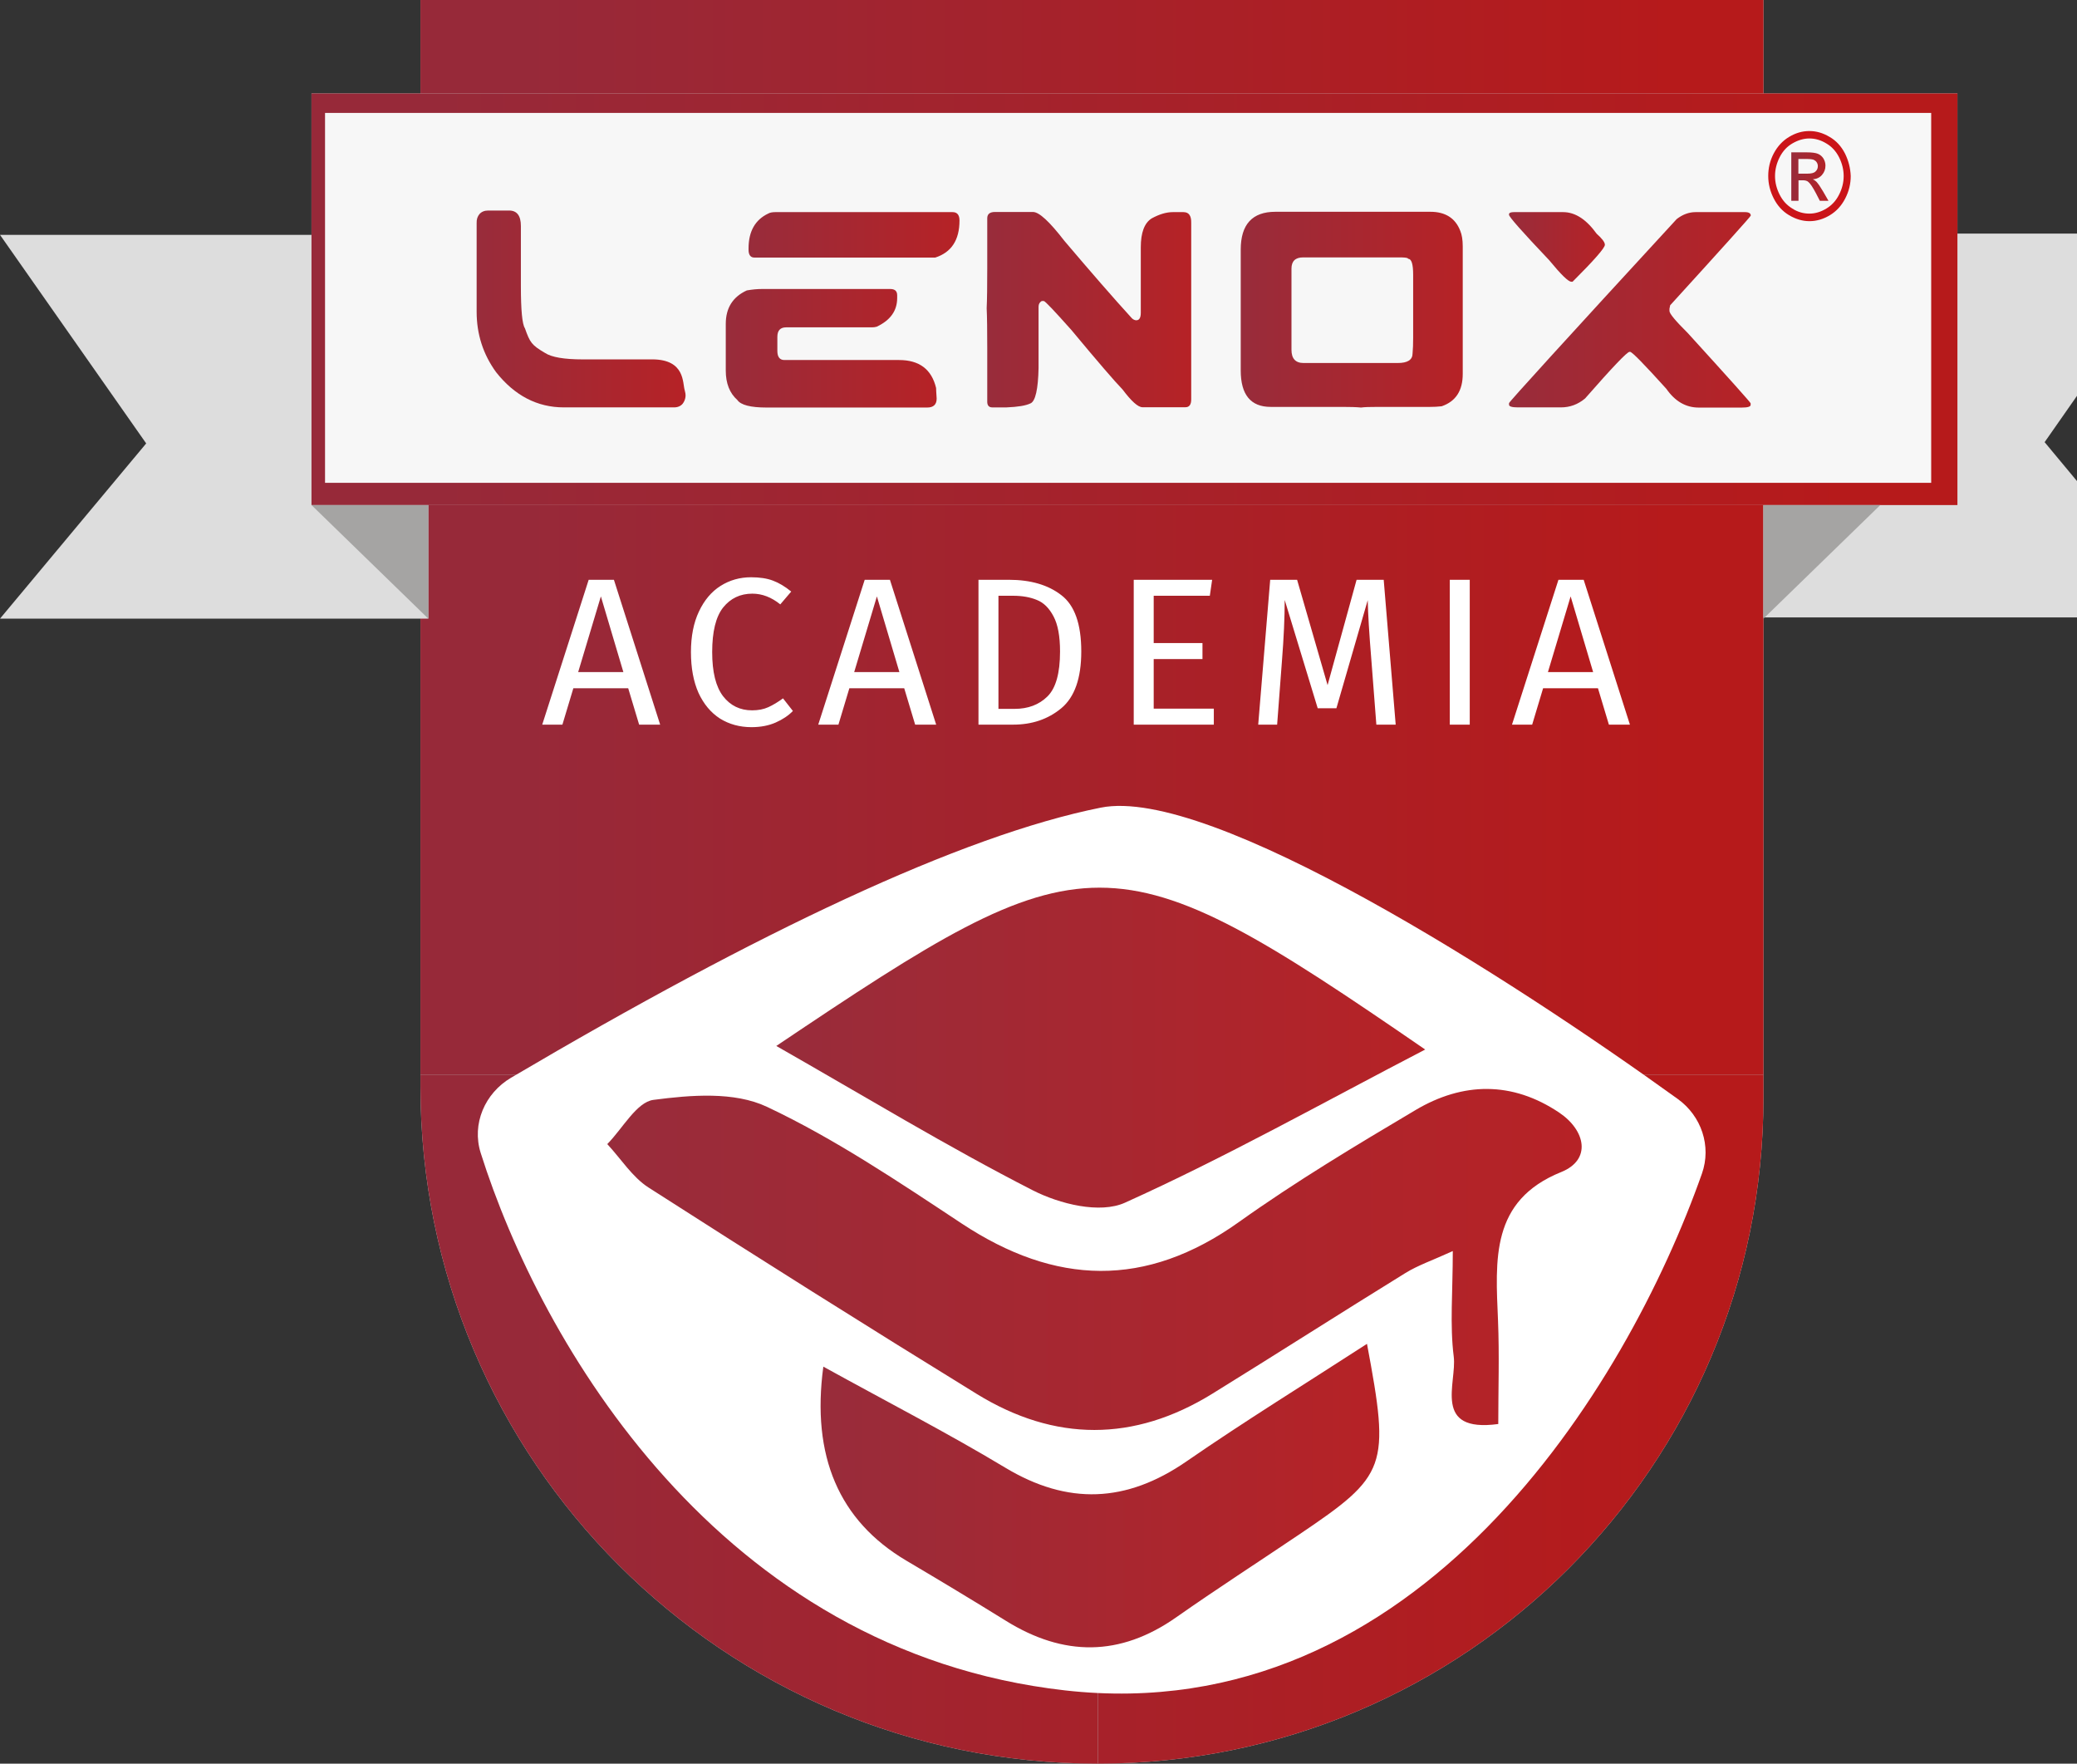
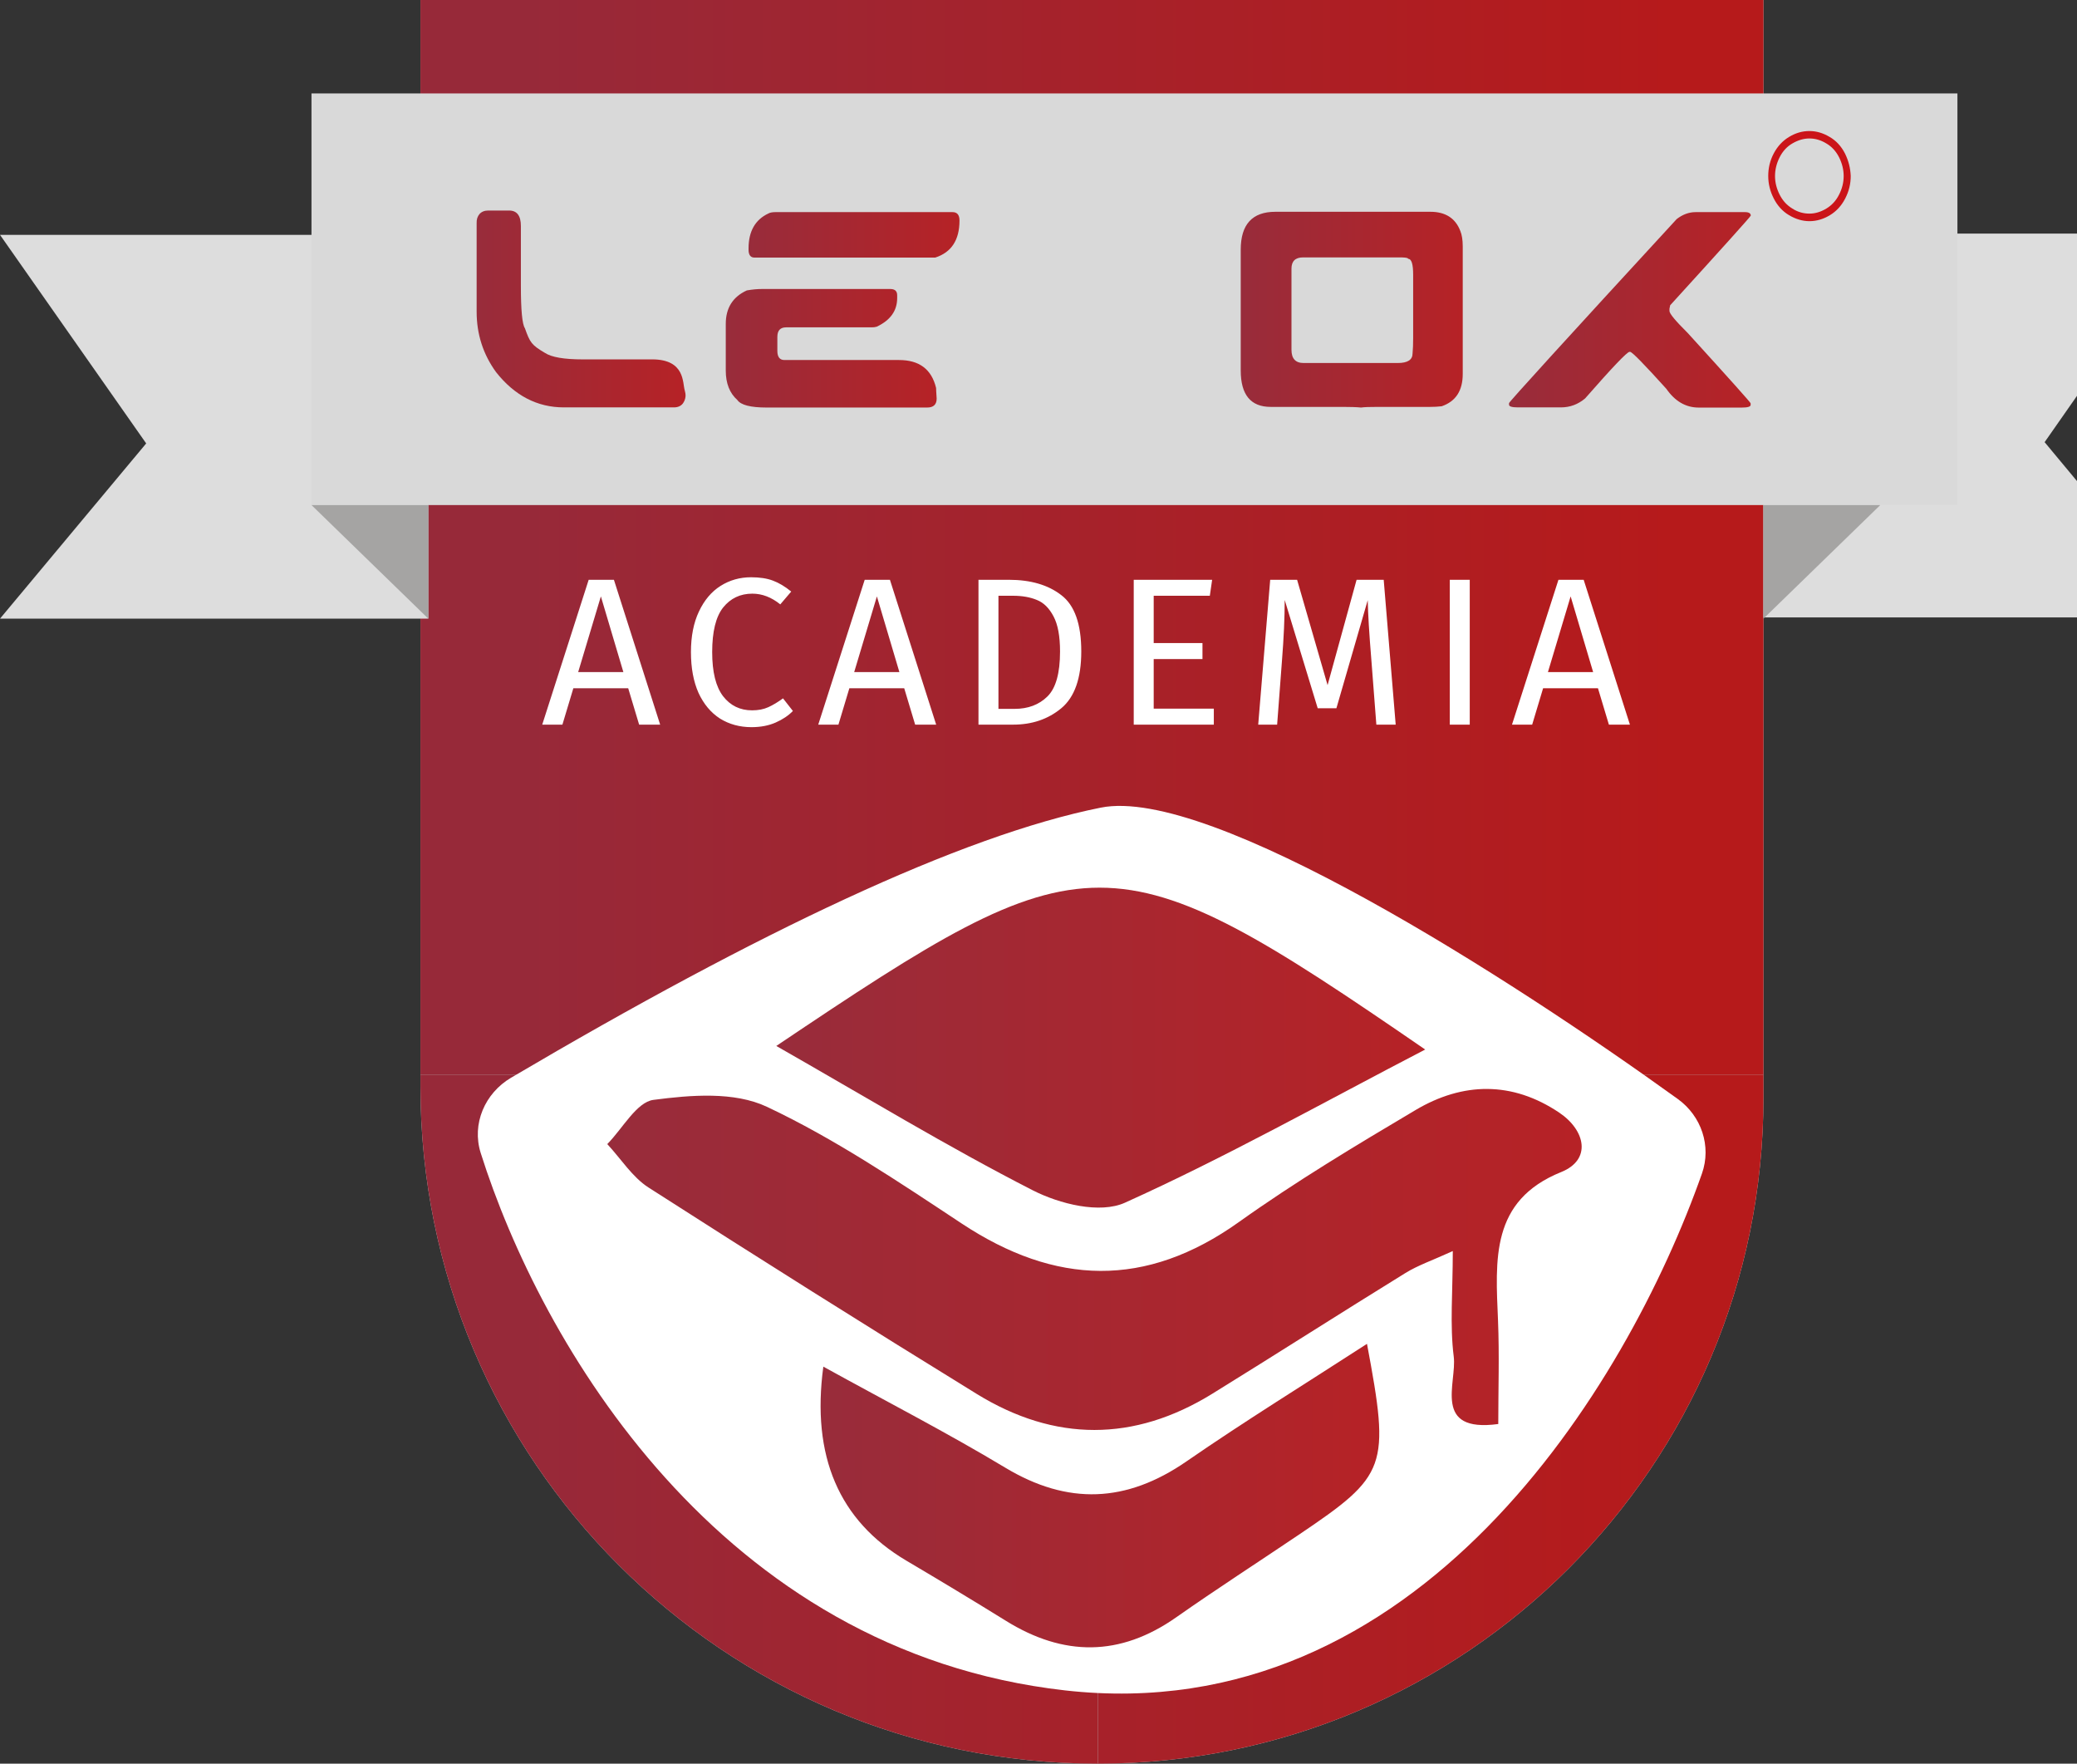
<svg xmlns="http://www.w3.org/2000/svg" width="934" height="793" viewBox="0 0 934 793" fill="none">
  <rect x="0" y="0" width="934" height="793" fill="#333333" stroke="none" />
  <path d="M189.06 0H793V483.152H189.06V0Z" fill="#D9D9D9" />
  <path d="M189.06 0H793V483.152H189.06V0Z" fill="url(#paint0_linear_24_2405)" />
  <path d="M189.06 483.152H493.656V793C325.432 793 189.06 656.628 189.06 488.404V483.152Z" fill="#D9D9D9" />
-   <path d="M189.06 483.152H493.656V793C325.432 793 189.06 656.628 189.06 488.404V483.152Z" fill="url(#paint1_linear_24_2405)" />
+   <path d="M189.06 483.152H493.656V793C325.432 793 189.06 656.628 189.06 488.404Z" fill="url(#paint1_linear_24_2405)" />
  <path d="M793 483.152H493.656V793C658.979 793 793 658.979 793 493.656V483.152Z" fill="#D9D9D9" />
  <path d="M793 483.152H493.656V793C658.979 793 793 658.979 793 493.656V483.152Z" fill="url(#paint2_linear_24_2405)" />
  <path d="M479.046 760.07C323.094 742.52 242.948 603.198 216.167 518.416C212.046 505.368 218.025 491.538 229.812 484.589C340.743 419.195 432.139 375.718 495.025 363.137C544.204 353.299 678.902 439.604 754.473 494.137C765.104 501.809 769.701 515.323 765.341 527.688C731.501 623.676 637.495 777.901 479.046 760.07Z" fill="white" />
  <path d="M673.763 640.283C643.889 644.333 655.222 621.798 653.728 609.975C651.929 595.765 653.301 581.096 653.301 562.52C644.102 566.723 637.688 568.885 631.996 572.394C602.955 590.308 574.199 608.731 545.168 626.664C509.957 648.413 474.299 648.342 439.24 626.766C389.768 596.316 340.571 565.346 291.617 533.936C284.39 529.305 279.216 521.022 273.086 514.422C279.968 507.454 286.28 495.529 293.853 494.54C310.676 492.336 330.152 490.714 344.911 497.671C375.405 512.045 404.019 531.335 432.501 550.156C474.543 577.944 515.202 579.352 557.112 549.473C582.707 531.223 609.654 515.064 636.58 499.099C657.855 486.481 680.025 486.093 701.117 500.242C713.03 508.24 715.795 521.45 702.052 526.989C670.195 539.843 672.503 566.325 673.641 593.858C674.271 609.18 673.753 624.553 673.753 640.283H673.763Z" fill="url(#paint3_linear_24_2405)" />
  <path d="M349.099 470.291C489.485 375.9 499.152 374.37 640.89 471.903C594.548 495.978 551.023 520.419 505.881 540.771C494.588 545.861 476.525 541.383 464.317 535.15C426.046 515.584 389.087 493.091 349.099 470.301V470.291Z" fill="url(#paint4_linear_24_2405)" />
  <path d="M370.252 614.494C399.415 630.592 426.189 644.353 452.028 659.899C480.184 676.844 506.542 675.742 533.57 657.074C559.927 638.875 587.149 622.104 614.716 604.232C625.135 659.828 623.864 663.245 583.977 690.125C565.63 702.489 547.049 714.486 528.915 727.206C503.574 744.987 478.253 744.834 452.394 728.798C437.553 719.596 422.591 710.599 407.567 701.714C377.262 683.78 364.821 654.707 370.242 614.494H370.252Z" fill="url(#paint5_linear_24_2405)" />
  <path d="M192.612 278.17V105.599H0L65.739 199.379L0 278.17H192.612Z" fill="#DDDDDD" />
  <path d="M793 277.604V105.033H984.969L919.441 198.812L984.969 277.604H793Z" fill="#DDDDDD" />
  <path d="M880.229 42.013H140.071V227.09H880.229V42.013Z" fill="#D9D9D9" />
-   <path d="M880.229 42.013H140.071V227.09H880.229V42.013Z" fill="url(#paint6_linear_24_2405)" />
-   <path d="M868.429 50.772H146.165V217.095H868.429V50.772Z" fill="#F7F7F7" />
  <path d="M829.654 68.997C827.963 65.731 825.702 63.249 822.715 61.541C819.738 59.767 816.751 58.917 813.644 58.917C810.538 58.917 807.487 59.767 804.564 61.541C801.587 63.315 799.317 65.807 797.626 68.997C795.935 72.187 795.153 75.595 795.153 79.143C795.153 82.692 795.999 86.024 797.626 89.224C799.243 92.414 801.513 94.972 804.5 96.746C807.478 98.52 810.529 99.445 813.7 99.445C816.87 99.445 819.986 98.52 822.908 96.746C825.831 94.972 828.101 92.489 829.783 89.224C831.465 85.958 832.246 82.626 832.246 79.143C832.117 75.661 831.272 72.253 829.654 68.997ZM826.998 87.525C825.638 90.224 823.754 92.282 821.291 93.773C818.828 95.264 816.3 96.047 813.644 96.047C810.988 96.047 808.397 95.34 805.989 93.773C803.526 92.282 801.642 90.224 800.282 87.525C798.921 84.835 798.205 82.06 798.205 79.153C798.205 76.246 798.921 73.405 800.282 70.706C801.642 68.006 803.581 65.882 806.053 64.467C808.516 63.042 811.044 62.258 813.644 62.258C816.245 62.258 818.763 62.966 821.226 64.467C823.69 65.882 825.638 68.016 826.998 70.706C828.358 73.405 829.075 76.246 829.075 79.153C829.075 82.06 828.358 84.901 826.998 87.525Z" fill="#CB1419" />
-   <path d="M816.879 81.767C816.429 81.342 815.905 80.917 815.188 80.634C816.879 80.493 818.303 79.86 819.333 78.652C820.371 77.444 820.886 76.094 820.886 74.462C820.886 73.32 820.564 72.263 819.976 71.262C819.333 70.271 818.487 69.563 817.449 69.138C816.41 68.714 814.719 68.497 812.394 68.497H805.52V90.29H808.764V81.059H810.639C811.741 81.059 812.642 81.267 813.23 81.842C814.067 82.55 815.179 84.183 816.603 86.882L818.359 90.29H822.246L819.783 86.024C818.616 84.032 817.642 82.616 816.87 81.767H816.879ZM812.596 78.076H808.709V71.479H812.339C813.892 71.479 814.995 71.621 815.583 71.838C816.171 72.121 816.622 72.48 816.943 72.97C817.265 73.471 817.458 74.037 817.458 74.679C817.458 75.67 817.136 76.453 816.419 77.085C815.767 77.793 814.471 78.086 812.587 78.086L812.596 78.076Z" fill="url(#paint7_linear_24_2405)" />
  <path d="M293.229 161.597H262.11C253.618 161.597 247.985 160.606 245.062 158.68C239.033 155.131 238.316 153.999 236.055 147.609C234.824 145.759 234.236 139.445 234.236 128.581V101.616C234.236 97.01 232.48 94.66 228.924 94.66H219.522C217.84 94.66 216.544 95.226 215.634 96.227C214.725 97.293 214.274 98.633 214.339 100.342V140.162C214.339 150.242 217.252 159.322 223.088 167.345C231.387 177.849 241.57 183.173 253.554 183.173H303.09C304.781 183.173 306.068 182.606 306.978 181.54C307.685 180.615 308.145 179.548 308.274 178.274C308.338 177.349 308.2 176.5 307.952 175.641C306.849 172.309 308.274 161.587 293.229 161.587V161.597Z" fill="url(#paint8_linear_24_2405)" />
  <path d="M404.286 161.88H352.746C350.669 161.88 349.566 160.53 349.566 157.765V151.517C349.566 148.61 350.871 147.185 353.527 147.185H391.971C392.752 147.185 393.524 147.118 394.241 146.901C400.398 143.994 403.449 139.738 403.449 133.99V132.782C403.449 130.866 402.411 129.941 400.334 129.941H342.701C340.569 129.941 338.299 130.148 335.836 130.582C329.476 133.49 326.37 138.53 326.37 145.627V166.627C326.37 172.385 328.125 176.783 331.553 179.832C333.106 182.106 337.518 183.239 344.714 183.239H416.932C419.781 183.239 421.205 181.889 421.205 179.199C421.012 176.5 420.948 174.943 420.948 174.442C418.935 166.071 413.43 161.88 404.286 161.88Z" fill="url(#paint9_linear_24_2405)" />
  <path d="M339.218 115.811H420.58C427.841 113.471 431.471 107.93 431.471 99.134C431.471 96.651 430.432 95.377 428.355 95.377H348.675C347.314 95.377 346.211 95.585 345.495 96.01C339.594 98.785 336.617 104.032 336.617 111.696V112.338C336.617 114.603 337.527 115.811 339.208 115.811H339.218Z" fill="url(#paint10_linear_24_2405)" />
-   <path d="M532.262 95.377H527.391C524.542 95.377 521.371 96.293 517.86 98.218C514.616 100.276 512.999 104.608 512.999 111.205V140.596C512.999 142.862 512.346 144.004 510.986 144.004C510.333 144.004 509.626 143.721 508.973 143.079C500.803 134.131 490.694 122.494 478.636 108.298C471.954 99.634 467.286 95.311 464.501 95.311H447.453C445.118 95.311 443.951 96.236 443.951 98.152V120.936C443.951 128.742 443.887 134.641 443.694 138.605C443.887 142.588 443.951 148.477 443.951 156.283V180.624C443.951 182.333 444.732 183.182 446.221 183.182H452.572C457.691 182.975 461.321 182.399 463.462 181.342C465.604 180.351 466.835 175.018 467.028 165.438V137.897C467.028 136.764 467.479 135.915 468.453 135.339H469.363C469.942 135.339 474.031 139.671 481.742 148.326C493.607 162.597 501.318 171.535 504.819 175.15C508.771 180.407 511.758 183.107 513.761 183.107H533.08C534.771 183.107 535.671 181.965 535.671 179.624V100.134C535.736 96.944 534.568 95.387 532.243 95.387L532.262 95.377Z" fill="url(#paint11_linear_24_2405)" />
  <path d="M643.254 95.226H573.499C563.133 95.226 557.94 100.908 557.94 112.262V166.561C557.94 177.491 562.416 182.955 571.422 182.955H603.708C607.136 182.955 609.866 183.031 612.062 183.239C613.432 183.031 616.023 182.955 619.782 182.955H643.126C644.752 182.955 646.499 182.889 648.309 182.672C654.669 180.473 657.775 175.641 657.775 168.118V110.771C657.775 107.864 657.389 105.514 656.672 103.815C654.467 98.067 649.927 95.226 643.254 95.226ZM635.47 152.29C635.47 154.631 635.406 156.906 635.213 158.888C635.213 161.795 633.007 163.22 628.541 163.22H586.2C582.57 163.22 580.76 161.238 580.76 157.255V120.776C580.76 117.444 582.515 115.736 585.952 115.736H630.296C632.235 115.811 633.209 115.953 633.209 116.377C634.762 116.377 635.479 118.784 635.479 123.617V152.29H635.47Z" fill="url(#paint12_linear_24_2405)" />
  <path d="M751.067 137.246C775.247 110.705 787.304 97.284 787.304 96.935C787.304 95.944 786.459 95.377 784.713 95.377H762.481C759.494 95.377 756.645 96.444 753.989 98.501C703.874 152.942 678.784 180.549 678.591 181.257V181.965C678.591 182.748 679.887 183.173 682.543 183.173H701.926C706.006 183.173 709.636 181.823 712.816 179.133C725.076 165.155 731.684 158.199 732.787 158.199H733.044C733.89 158.199 739.331 163.739 749.321 174.81C753.208 180.417 758.07 183.258 763.906 183.258H783.288C785.944 183.258 787.24 182.833 787.24 182.05V181.342C787.24 180.992 777.838 170.478 758.971 149.752C753.465 144.287 750.736 141.021 750.736 139.822V138.822L751.058 137.255L751.067 137.246Z" fill="url(#paint13_linear_24_2405)" />
-   <path d="M696.604 116.944C701.926 123.4 705.225 126.665 706.585 126.665H707.173C716.832 117.019 721.694 111.479 721.694 110.063C721.694 108.931 720.463 107.298 718 105.099C713.331 98.633 708.341 95.377 702.9 95.377H680.852C679.428 95.377 678.656 95.66 678.582 96.293V96.576C678.582 97.501 684.611 104.315 696.604 116.944Z" fill="url(#paint14_linear_24_2405)" />
  <path d="M192.612 227.089H140.071L192.612 278.17" fill="#A5A4A3" />
  <path d="M793 227.089H845.541L793 278.17" fill="#A5A4A3" />
  <path d="M287.411 325.821L282.495 309.468H257.823L252.907 325.821H243.832L264.724 260.69H276.067L296.864 325.821H287.411ZM259.997 302.189H280.321L270.206 268.158L259.997 302.189ZM337.746 259.556C341.653 259.556 344.93 260.06 347.577 261.068C350.287 262.077 353.028 263.715 355.801 265.984L350.885 271.75C346.915 268.536 342.724 266.929 338.313 266.929C332.893 266.929 328.513 269.009 325.173 273.168C321.896 277.327 320.258 284.008 320.258 293.208C320.258 302.157 321.896 308.774 325.173 313.06C328.45 317.282 332.799 319.393 338.218 319.393C340.991 319.393 343.417 318.921 345.497 317.975C347.577 317.03 349.782 315.707 352.114 314.005L356.557 319.677C354.54 321.756 351.957 323.489 348.806 324.876C345.655 326.262 342.031 326.956 337.935 326.956C332.641 326.956 327.914 325.664 323.755 323.08C319.659 320.433 316.445 316.589 314.113 311.547C311.844 306.443 310.71 300.33 310.71 293.208C310.71 286.087 311.907 280.006 314.302 274.964C316.697 269.86 319.942 266.015 324.039 263.432C328.135 260.848 332.704 259.556 337.746 259.556ZM411.533 325.821L406.617 309.468H381.945L377.029 325.821H367.954L388.846 260.69H400.189L420.986 325.821H411.533ZM384.119 302.189H404.443L394.328 268.158L384.119 302.189ZM453.621 260.69C463.452 260.69 471.33 262.99 477.254 267.591C483.241 272.128 486.234 280.573 486.234 292.925C486.234 304.962 483.241 313.469 477.254 318.448C471.33 323.363 464.114 325.821 455.607 325.821H440.009V260.69H453.621ZM448.989 267.874V318.731H456.268C462.318 318.731 467.234 316.872 471.015 313.154C474.796 309.436 476.687 302.693 476.687 292.925C476.687 286.056 475.71 280.794 473.756 277.138C471.803 273.42 469.313 270.962 466.288 269.765C463.263 268.505 459.703 267.874 455.607 267.874H448.989ZM545.084 260.69L544.044 267.874H518.805V289.144H540.736V296.328H518.805V318.637H545.84V325.821H509.825V260.69H545.084ZM627.623 325.821H618.927L616.658 296.422C615.713 284.89 615.177 276.036 615.051 269.86L600.966 318.448H592.553L577.712 269.765C577.712 277.643 577.302 286.749 576.483 297.084L574.309 325.821H565.801L571.189 260.69H583.289L596.996 308.05L610.041 260.69H622.235L627.623 325.821ZM660.928 260.69V325.821H651.948V260.69H660.928ZM723.5 325.821L718.584 309.468H693.912L688.996 325.821H679.921L700.812 260.69H712.156L732.953 325.821H723.5ZM696.086 302.189H716.41L706.295 268.158L696.086 302.189Z" fill="white" />
  <defs>
    <linearGradient id="paint0_linear_24_2405" x1="234.034" y1="793.004" x2="754.032" y2="793.004" gradientUnits="userSpaceOnUse">
      <stop stop-color="#972939" />
      <stop offset="1" stop-color="#B61A1B" />
    </linearGradient>
    <linearGradient id="paint1_linear_24_2405" x1="234.034" y1="793.004" x2="754.032" y2="793.004" gradientUnits="userSpaceOnUse">
      <stop stop-color="#972939" />
      <stop offset="1" stop-color="#B61A1B" />
    </linearGradient>
    <linearGradient id="paint2_linear_24_2405" x1="234.034" y1="793.004" x2="754.032" y2="793.004" gradientUnits="userSpaceOnUse">
      <stop stop-color="#972939" />
      <stop offset="1" stop-color="#B61A1B" />
    </linearGradient>
    <linearGradient id="paint3_linear_24_2405" x1="273.097" y1="566.294" x2="711.271" y2="566.294" gradientUnits="userSpaceOnUse">
      <stop stop-color="#982C3B" />
      <stop offset="1" stop-color="#B62226" />
    </linearGradient>
    <linearGradient id="paint4_linear_24_2405" x1="349.099" y1="471.046" x2="640.89" y2="471.046" gradientUnits="userSpaceOnUse">
      <stop stop-color="#982C3B" />
      <stop offset="1" stop-color="#B62226" />
    </linearGradient>
    <linearGradient id="paint5_linear_24_2405" x1="366.125" y1="672.457" x2="620.245" y2="672.457" gradientUnits="userSpaceOnUse">
      <stop stop-color="#982C3B" />
      <stop offset="1" stop-color="#B62226" />
    </linearGradient>
    <linearGradient id="paint6_linear_24_2405" x1="195.189" y1="227.09" x2="832.471" y2="227.09" gradientUnits="userSpaceOnUse">
      <stop stop-color="#972939" />
      <stop offset="1" stop-color="#B61A1B" />
    </linearGradient>
    <linearGradient id="paint7_linear_24_2405" x1="805.529" y1="79.388" x2="822.255" y2="79.388" gradientUnits="userSpaceOnUse">
      <stop stop-color="#982C3B" />
      <stop offset="1" stop-color="#B62226" />
    </linearGradient>
    <linearGradient id="paint8_linear_24_2405" x1="214.32" y1="138.916" x2="308.292" y2="138.916" gradientUnits="userSpaceOnUse">
      <stop stop-color="#982C3B" />
      <stop offset="1" stop-color="#B62226" />
    </linearGradient>
    <linearGradient id="paint9_linear_24_2405" x1="326.36" y1="156.595" x2="421.205" y2="156.595" gradientUnits="userSpaceOnUse">
      <stop stop-color="#982C3B" />
      <stop offset="1" stop-color="#B62226" />
    </linearGradient>
    <linearGradient id="paint10_linear_24_2405" x1="336.626" y1="105.599" x2="431.48" y2="105.599" gradientUnits="userSpaceOnUse">
      <stop stop-color="#982C3B" />
      <stop offset="1" stop-color="#B62226" />
    </linearGradient>
    <linearGradient id="paint11_linear_24_2405" x1="443.703" y1="139.237" x2="535.699" y2="139.237" gradientUnits="userSpaceOnUse">
      <stop stop-color="#982C3B" />
      <stop offset="1" stop-color="#B62226" />
    </linearGradient>
    <linearGradient id="paint12_linear_24_2405" x1="557.931" y1="139.237" x2="657.775" y2="139.237" gradientUnits="userSpaceOnUse">
      <stop stop-color="#982C3B" />
      <stop offset="1" stop-color="#B62226" />
    </linearGradient>
    <linearGradient id="paint13_linear_24_2405" x1="678.582" y1="139.313" x2="787.304" y2="139.313" gradientUnits="userSpaceOnUse">
      <stop stop-color="#982C3B" />
      <stop offset="1" stop-color="#B62226" />
    </linearGradient>
    <linearGradient id="paint14_linear_24_2405" x1="678.582" y1="111.026" x2="721.694" y2="111.026" gradientUnits="userSpaceOnUse">
      <stop stop-color="#982C3B" />
      <stop offset="1" stop-color="#B62226" />
    </linearGradient>
  </defs>
</svg>